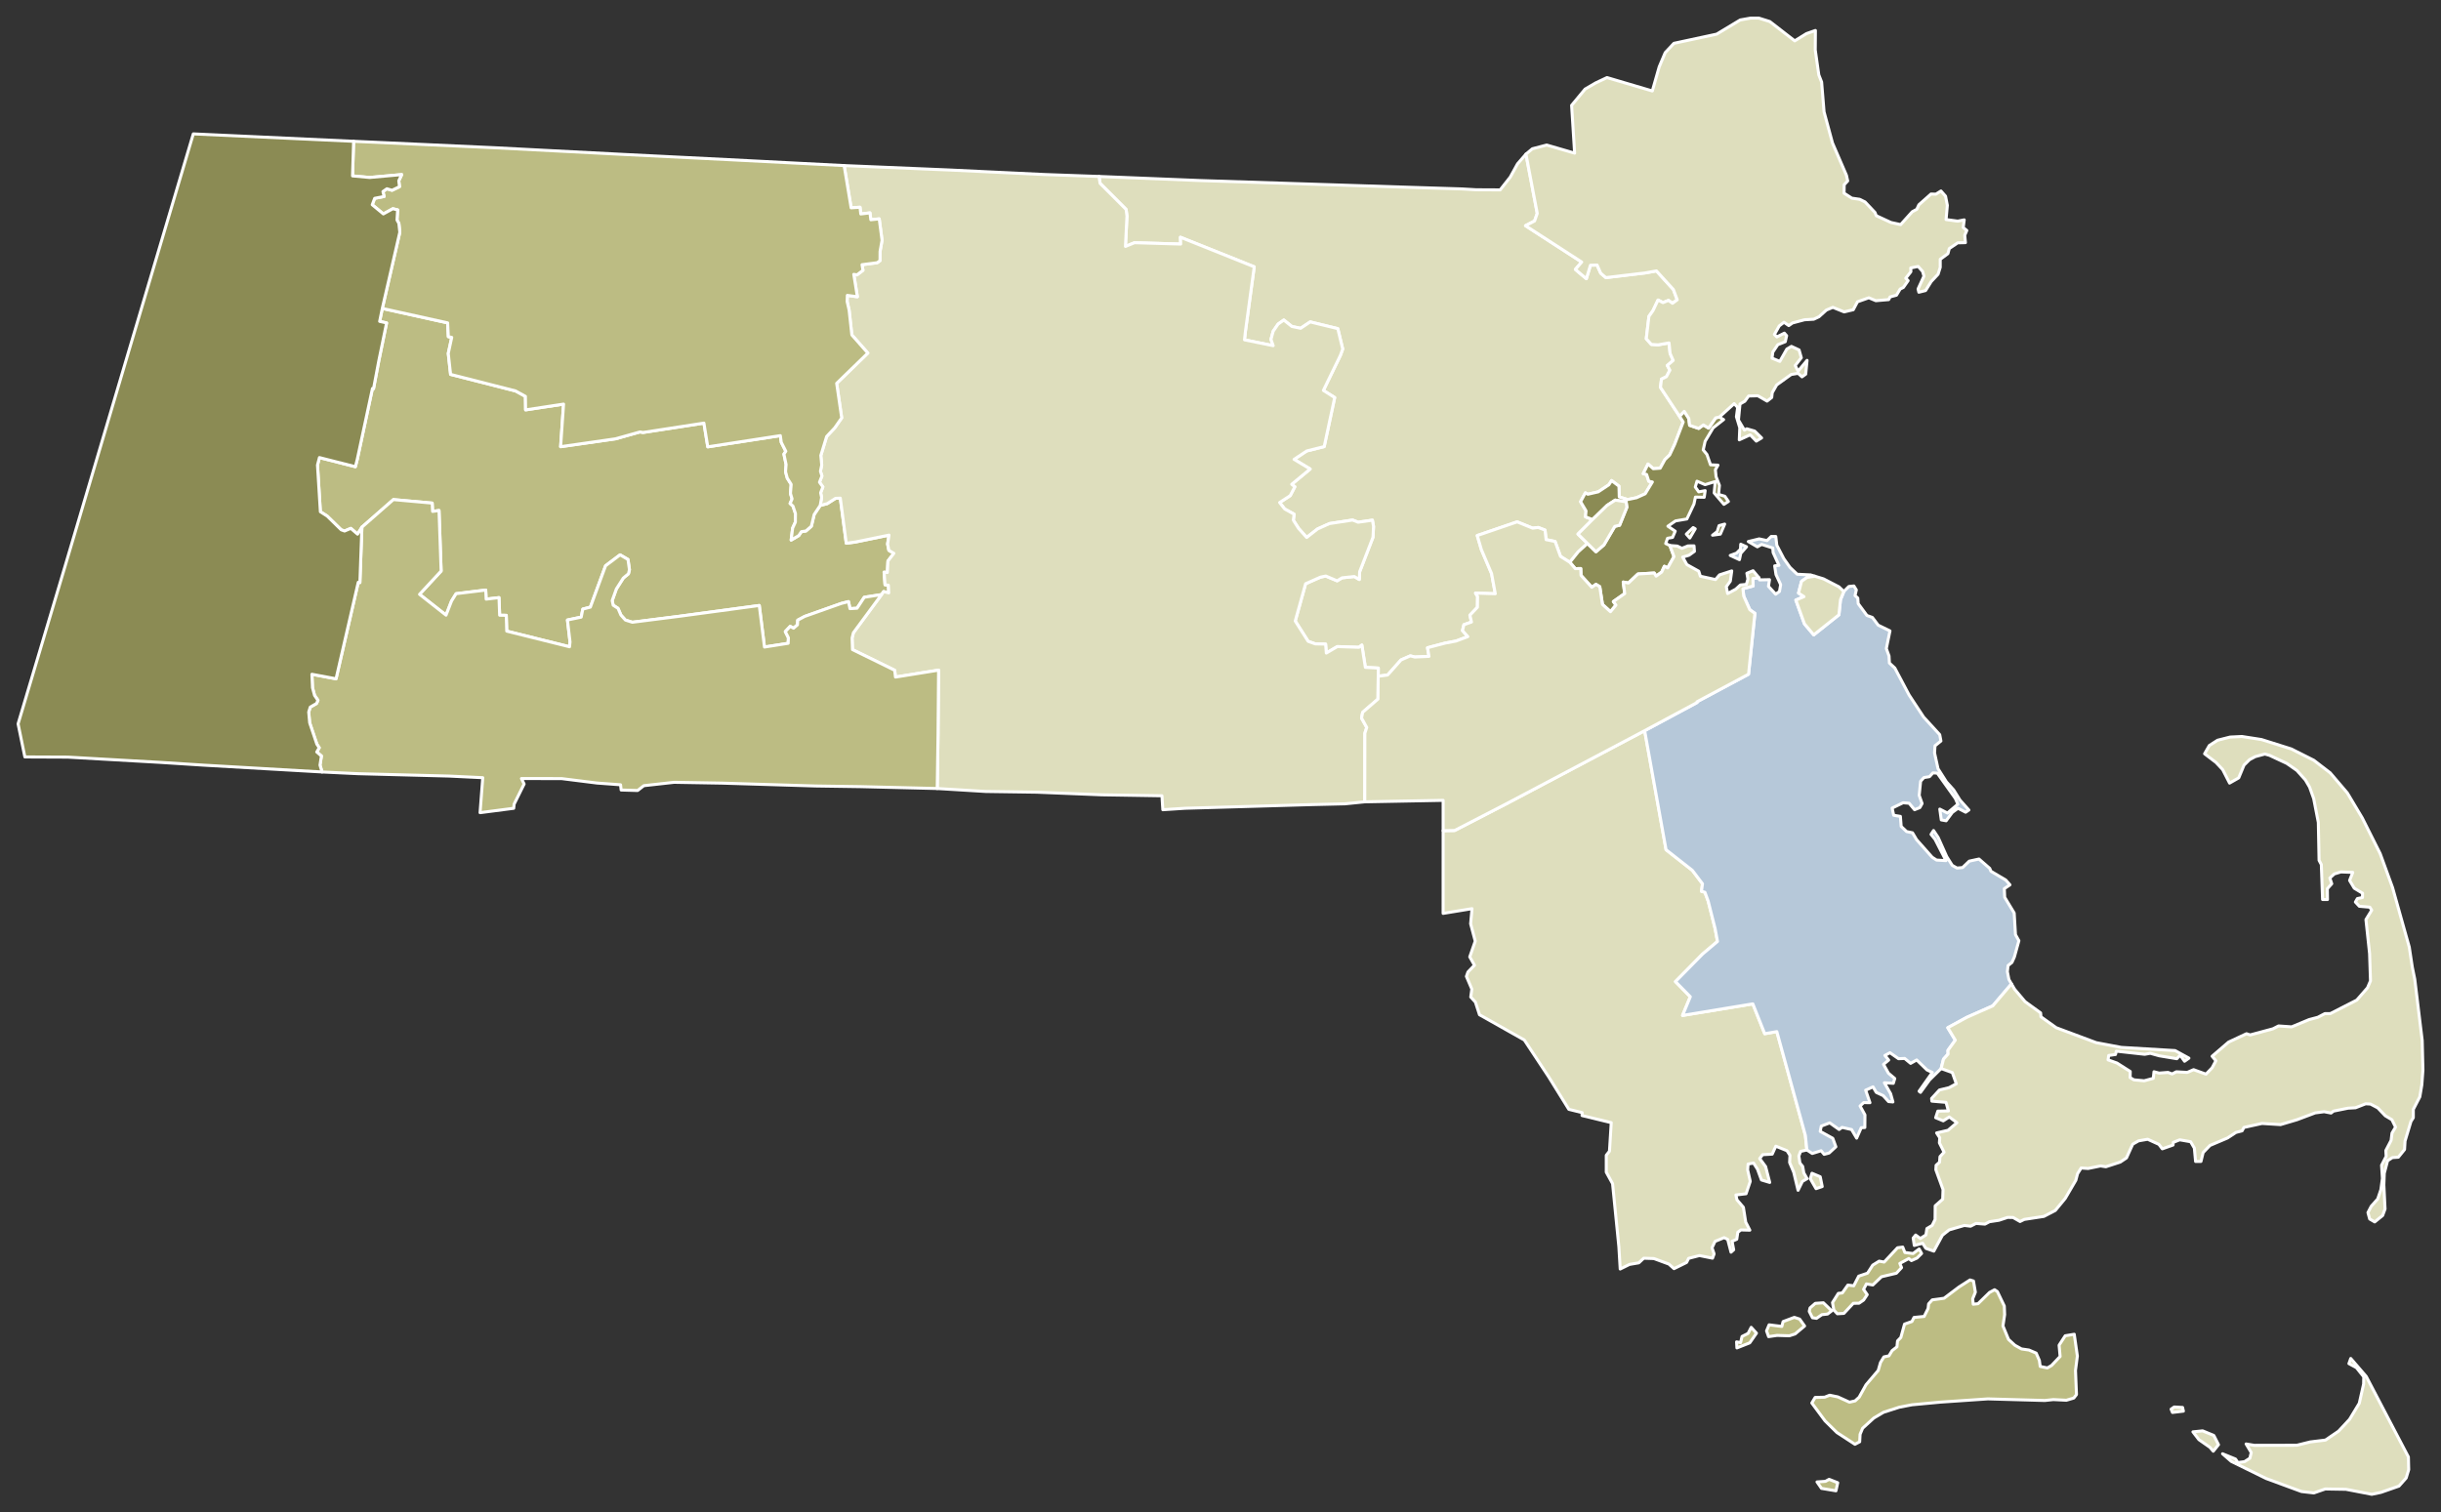
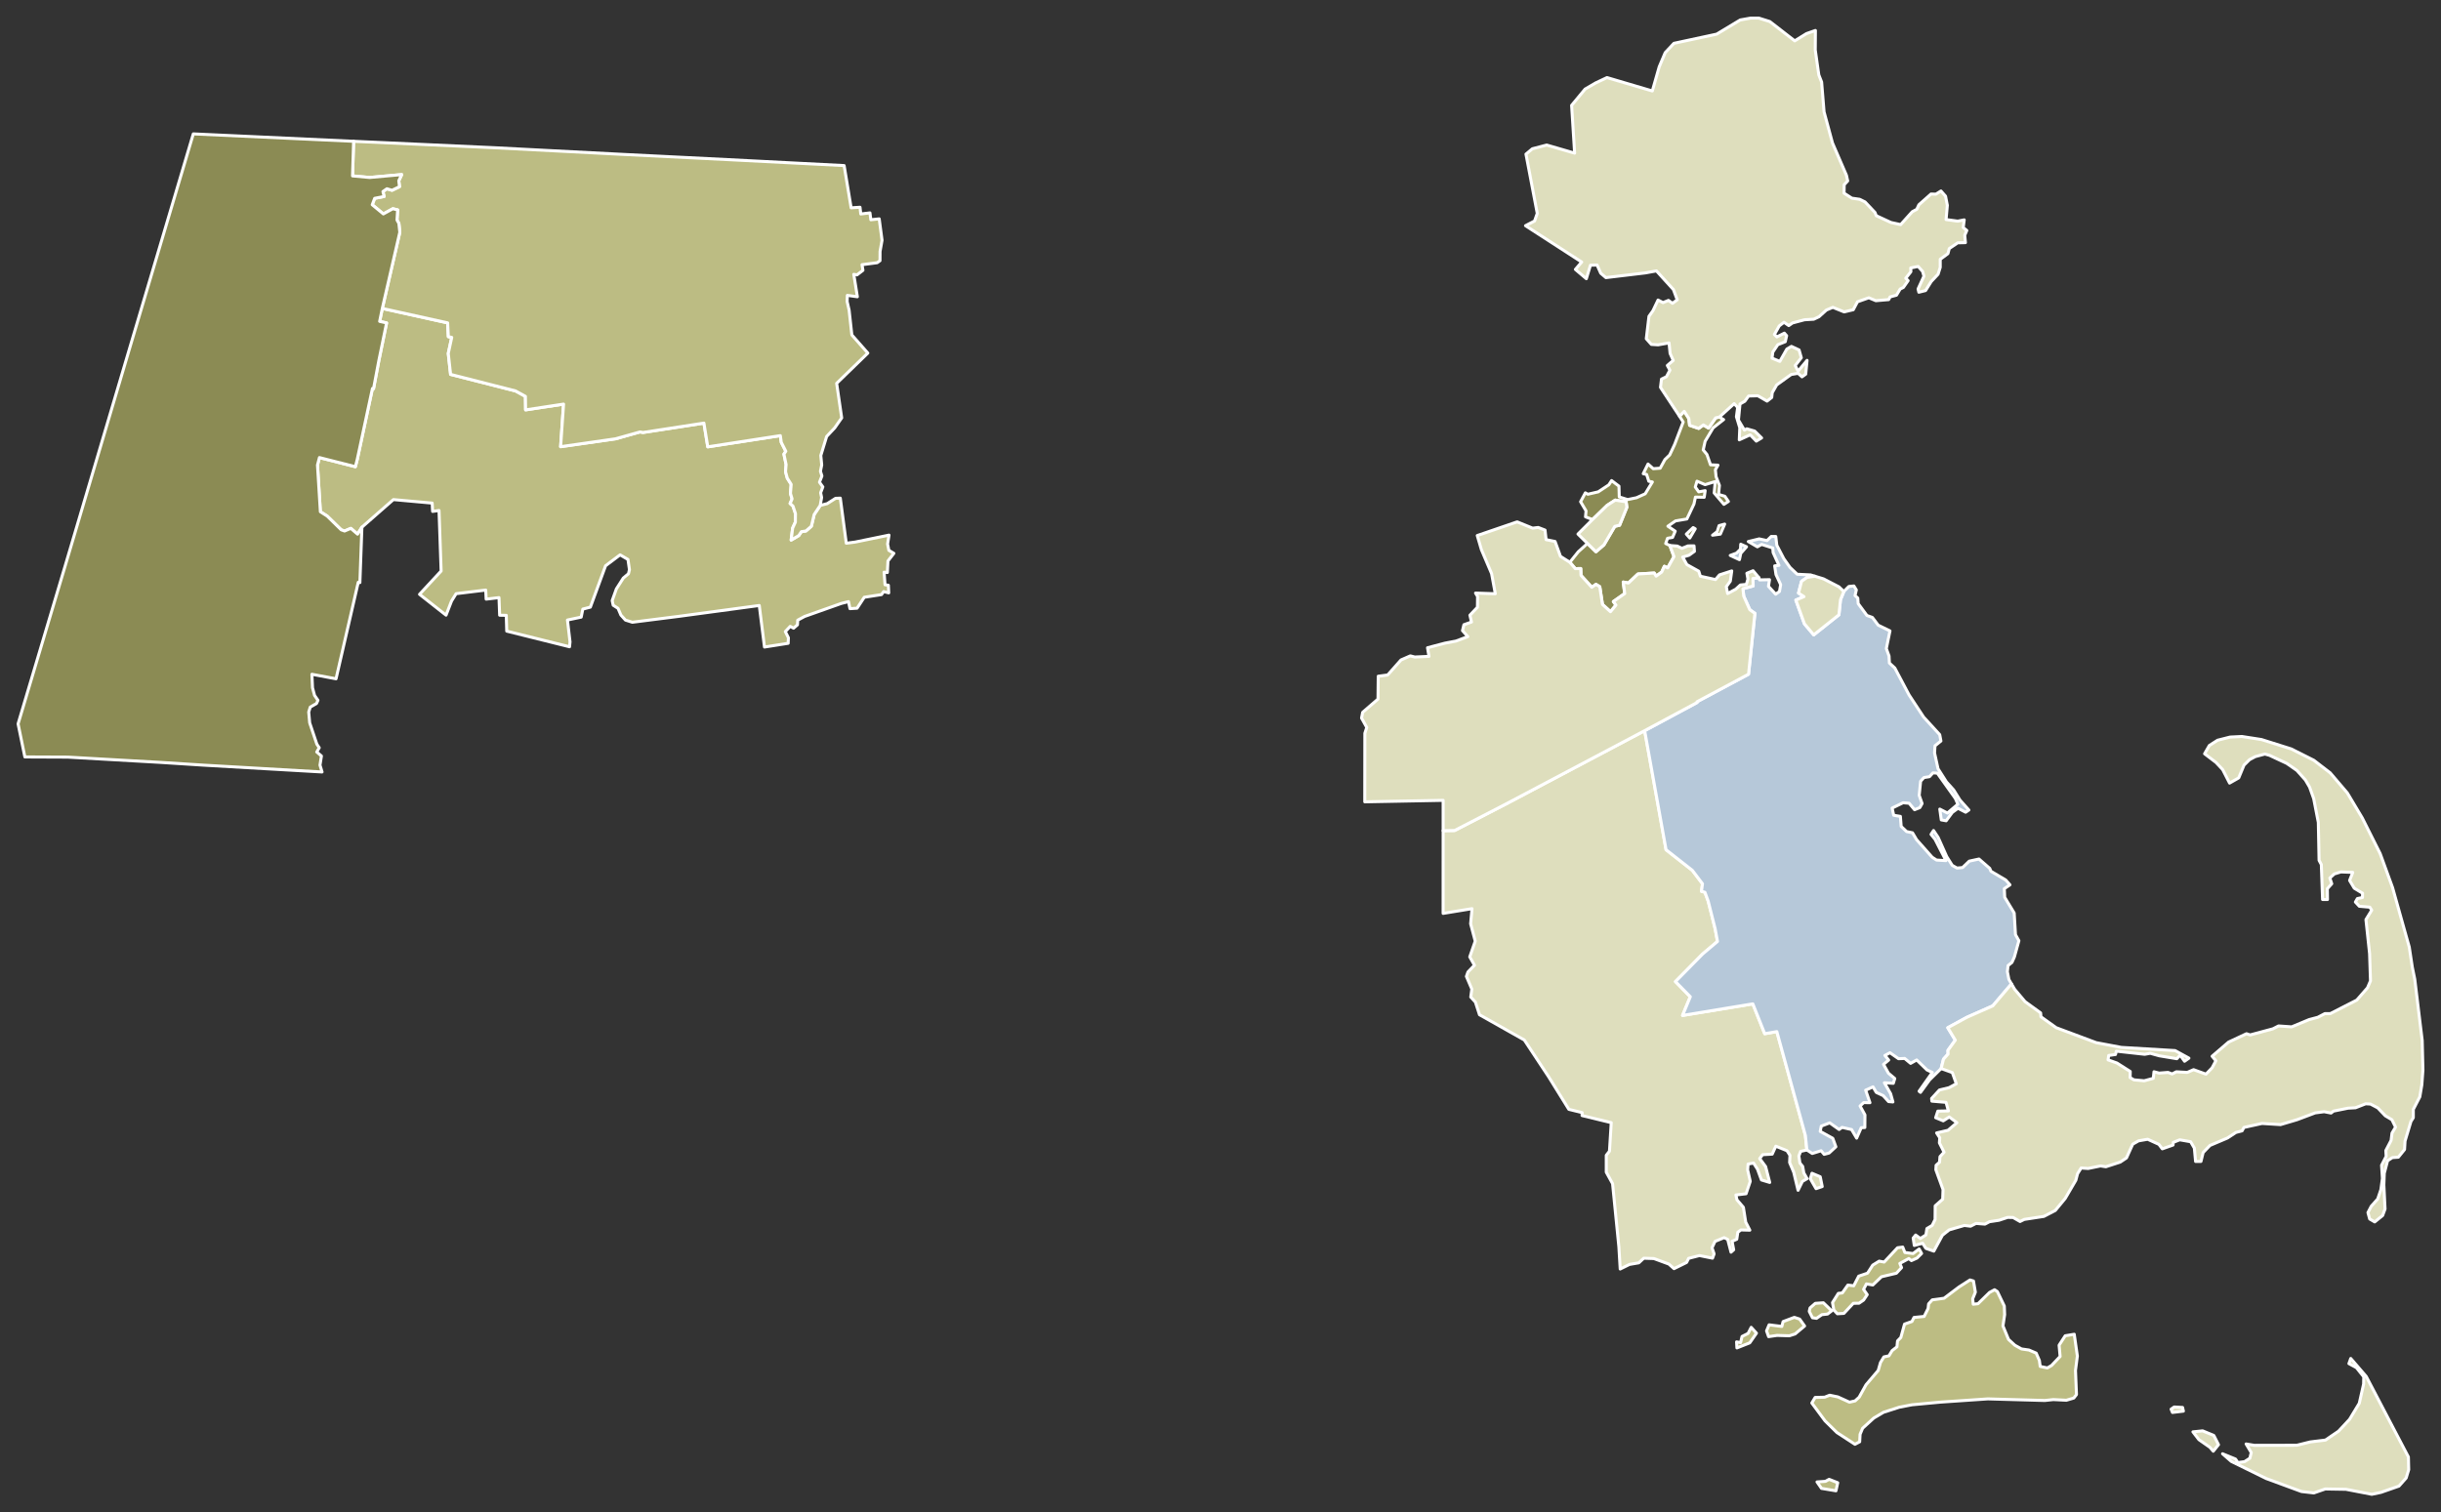
<svg xmlns="http://www.w3.org/2000/svg" xmlns:ns1="http://sodipodi.sourceforge.net/DTD/sodipodi-0.dtd" xmlns:ns2="http://www.inkscape.org/namespaces/inkscape" version="1.2" width="810" height="502" viewBox="0 0 810 502" stroke-linecap="round" stroke-linejoin="round" id="svg1" ns1:docname="MA_Question_2_2010_Counties.svg" ns2:version="1.3 (0e150ed6c4, 2023-07-21)">
  <rect x="0" y="0" width="810" height="502" fill="#333333" stroke="none" />
  <defs id="defs1" />
  <ns1:namedview id="namedview1" pagecolor="#ffffff" bordercolor="#000000" borderopacity="0.25" ns2:showpageshadow="2" ns2:pageopacity="0.0" ns2:pagecheckerboard="0" ns2:deskcolor="#d1d1d1" ns2:zoom="1.7031873" ns2:cx="405.12281" ns2:cy="251" ns2:window-width="1920" ns2:window-height="1111" ns2:window-x="-9" ns2:window-y="-9" ns2:window-maximized="1" ns2:current-layer="Massachusetts" />
  <g id="Massachusetts" transform="translate(5,5)" stroke="white" stroke-width="1">
-     <path d="M 359.69 53.57 393.36 54.93 462.38 57.16 480.1 57.71 484.88 57.99 492.8 58.03 496.16 53.76 498.57 49.38 501.36 46.16 505.11 65.83 504.22 68.35 501.21 69.91 519.86 81.98 517.76 84.43 521.4 87.51 522.76 83.04 524.96 82.97 526.17 85.69 527.89 87.15 540.96 85.59 544.66 84.92 550.29 91.11 551.56 94.52 549.99 95.67 548.65 94.71 546.83 95.44 545.19 94.59 543.5 98.13 542.17 100 541.29 107.43 542.97 109.32 545.2 109.46 548.84 108.82 549.19 112.32 550.22 114.64 548.27 116.31 549.13 117.87 547.97 120.04 546.33 120.84 546 123.58 552.32 133.16 553.54 135.08 550.69 142.53 549.06 146.01 547.47 147.55 545.9 150.41 543.6 150.57 541.86 149.02 540.28 152.24 541.4 152.49 542.12 154.74 543.31 154.98 540.93 158.9 538.04 160.21 535.1 160.82 532.32 159.95 532.22 156.37 529.78 154.52 528.86 155.93 525.34 158.26 521.9 159.05 521.07 158.59 519.49 161.53 521.3 164.58 521.12 166.55 523.45 167.45 518.62 172.27 521.78 175.39 518.71 178.16 515.92 181.64 512.82 179.68 511.02 174.73 508.04 174.12 507.69 170.95 505.43 170.08 503.58 170.31 498.44 168.22 485.2 172.76 486.56 177.41 489.95 185.38 491.19 192.08 484.63 191.86 485.31 192.98 485.26 196.56 482.76 199.21 483.29 201.47 480.77 202.36 480.3 204.32 482.07 206.31 478.12 207.79 474.48 208.48 468.7 210 469.18 212.87 464.46 213.08 462.99 212.7 459.9 214.05 455.48 219.04 452.34 219.46 452.36 216.75 448.07 216.52 446.9 209.12 445.95 209.86 438.76 209.62 435.11 211.77 434.88 208.8 431.44 208.72 429.08 207.87 424.8 201.13 428.24 188.76 433.17 186.57 434.94 186.2 438.7 187.79 440.33 186.8 444.41 186.36 446.05 187.35 446.18 184.76 450.6 173.33 450.78 169.76 450.41 167.66 445.66 168.34 443.82 167.62 436.16 168.79 432.18 170.59 428.6 173.4 425.91 170.39 424.17 167.66 424.43 165.68 421.29 163.94 419.62 161.81 423.13 159.52 424.67 156.57 423.63 155.75 429.75 150.68 424.42 147.48 428.62 144.68 434.41 143.24 437.89 126.96 434.14 124.59 439.79 112.95 440.55 110.85 438.92 104.08 429.76 101.85 426.59 103.97 423.68 103.36 421.01 101.23 419.12 102.57 417.48 104.96 416.75 107.66 417.48 109.74 407.97 107.8 408.25 105.12 411.19 83.56 386.71 73.75 386.79 76.01 371.47 75.56 368.46 76.79 368.96 66.69 368.67 64.5 360.04 55.87 359.69 53.57 Z" id="Middlesex" fill="#b3c4db" style="fill:#dedebd;fill-opacity:1" />
    <path d="M 596.26 384.44 599.01 385.6 599.67 388.85 597.62 389.55 595.72 386.26 596.26 384.44 Z M 473.88 270.73 477.7 270.66 494.62 261.92 540.75 237.53 547.85 277.05 556.56 283.88 559.94 288.35 559.6 290.85 560.75 291.17 561.82 294.08 564.13 303.23 564.92 307.49 559.99 311.66 550.97 320.82 555.9 325.85 553.33 332.05 576.65 328.21 580.59 338.11 584.61 337.42 594.08 371.87 594.58 376.7 592.5 377.18 591.92 378.71 592.27 381.05 593.18 382.16 593.57 384.33 594.65 386.23 593.09 387.15 591.65 390.1 590.21 384.09 588.85 380.87 588.96 378.48 587.98 376.95 584.27 375.45 583.08 378.09 579.89 378.27 578.92 379.57 580.88 382.21 582.25 387.49 579.5 386.66 578.19 383.09 576.88 381.05 575.07 381.38 574.92 383.3 575.79 387.12 574.4 391.24 571.03 391.64 571.37 393.24 573.51 395.74 574.28 400.66 575.65 403.33 572.67 403.25 571.66 404.02 571.31 406.34 569.76 407.02 570.29 409.84 569.4 410.64 568.3 406.39 567.13 405.81 564.1 407.05 563.1 409.19 563.8 411.2 563.27 412.63 558.93 411.76 555.33 412.69 554.67 414.04 550.49 416.1 548.78 414.58 543.81 412.75 540.45 412.64 538.8 414.17 535.71 414.7 532.63 416.22 532.19 408.84 530.1 387.89 528.01 384.08 528.01 378.47 529.07 377.12 529.66 367.64 519.98 365.29 520 364.31 515.59 363.22 508.82 352.31 500.82 340.21 485.94 331.82 484.59 327.64 483.04 325.94 483.4 323.31 481.6 319.1 482.11 317.64 484.27 315.39 482.71 312.62 484.53 307.39 483 301.63 483.46 296.61 473.87 298.18 473.88 270.73 Z" id="Bristol" fill="#b8e0da" style="fill:#dedebd;fill-opacity:1" />
    <path d="M 121.86 97.38 143.54 102.17 143.77 106.75 144.9 106.99 143.75 112.32 144.52 119.27 166.06 124.76 169.35 126.56 169.41 131.05 182.01 129.13 181.03 143.27 199.23 140.66 207.38 138.37 208.37 138.55 228.58 135.44 229.86 143.32 253.94 139.6 254.25 141.82 255.76 144.79 255.13 145.74 255.85 149.19 255.67 151.58 256.24 153.71 257.54 155.77 257.3 158.79 257.84 160.61 257.18 162.11 258.13 162.97 258.96 165.46 258.93 168.31 258.02 170.29 257.53 174.26 260.06 172.77 260.91 171.48 262.43 171.25 264.23 169.68 265.16 165.79 267.17 162.77 269.5 162.17 272.26 160.41 273.84 160.35 275.82 175.31 278.73 174.93 290 172.62 289.53 175.57 289.95 177.67 291.61 178.67 289.65 181.2 289.45 185.04 288.37 184.92 288.68 189.1 289.79 189.26 289.91 191.79 288.23 191.36 287.52 192.36 281.79 193.25 279.41 196.88 277.05 197.03 276.56 194.69 274.17 195.3 261.99 199.62 259.71 200.85 259.62 202.4 258.33 203.51 257.22 202.91 255.59 204.64 256.62 206.69 256.54 208.53 248.68 209.77 246.95 195.98 220.21 199.59 204.83 201.54 202.54 200.82 201.03 199.15 200.08 196.93 198.47 195.89 198.14 194.35 199.53 190.48 201.84 186.86 203.54 185.45 203.87 184.1 203.38 180.7 200.76 179.17 195.95 182.79 190.9 196.53 188.4 197.17 187.86 199.84 183.3 200.8 184.15 208.06 183.99 209.68 163.15 204.49 163 199.25 160.8 199.21 160.58 193.37 156.32 193.87 156.18 190.86 146.35 192.06 144.84 194.49 143.01 199.19 134.22 192.27 141.38 184.54 140.68 164.45 138.55 164.75 138.41 161.99 125.54 160.83 115.09 169.99 113.65 172.3 111.41 170.38 109.34 171.26 108.21 170.85 103.55 166.29 101.31 164.86 100.35 149.37 101 146.88 112.92 149.91 113.54 147.52 118.59 123.94 118.95 124.02 120.7 114.74 123.28 102.19 120.98 101.67 121.86 97.38 Z" id="Hampshire" fill="#b1e486" style="fill:#bcbc83;fill-opacity:1" />
    <path d="M 563.27 172.65 564.82 171.46 565.44 169.47 567.3 168.96 565.86 172.29 563.27 172.65 Z M 554.58 172.28 556.84 170.12 557.53 170.53 555.73 173.59 554.58 172.28 Z M 521.78 175.39 524.59 178.14 527.23 175.87 530.84 169.71 532.43 169.34 534.84 163.39 534.6 161.57 530.99 161 528.28 162.76 523.45 167.45 521.12 166.55 521.3 164.58 519.49 161.53 521.07 158.59 521.9 159.05 525.34 158.26 528.86 155.93 529.78 154.52 532.22 156.37 532.32 159.95 535.1 160.82 538.04 160.21 540.93 158.9 543.31 154.98 542.12 154.74 541.4 152.49 540.28 152.24 541.86 149.02 543.6 150.57 545.9 150.41 547.47 147.55 549.06 146.01 550.69 142.53 553.54 135.08 552.32 133.16 553.88 131.54 555.4 133.9 555.67 136.17 558.67 137.2 560.24 136.05 561.97 137.11 564.32 133.69 565.52 133.45 566.95 134.28 563.47 137.02 560.81 141.48 560.18 144.35 561.41 145.85 562.6 149.28 565.08 149.4 564.22 150.92 564.44 153.2 565.56 156.12 565.26 159.11 567.36 159.72 568.54 161.45 567.05 162.41 563.82 158.62 564.18 154.83 560.8 155.87 558.11 154.72 557.55 156.66 558.69 158.26 560.83 157.86 560.51 160.06 557.6 160 557.11 162.3 554.76 167.26 550.98 167.91 548.46 169.66 550.89 171.32 550.01 173.38 548.34 173.67 547.73 175.41 549.11 176.07 550.48 179.75 548.38 183.5 547.29 182.96 546.4 184.88 544.56 186.24 543.91 185.2 538.52 185.52 535.37 188.51 533.64 188.2 534.13 192.02 530.36 194.67 531.22 195.85 529.41 198.04 526.75 195.63 525.85 189.73 524.59 188.97 523.2 189.92 519.63 185.99 519.54 183.71 517.73 183.75 515.92 181.64 518.71 178.16 521.78 175.39 Z" id="Suffolk" fill="#cbdc93" style="fill:#8b8b54;fill-opacity:1" />
    <path d="M 569.15 179.36 571.23 178.6 572.54 177.31 572.63 175.64 574.55 176.49 572.64 178.68 572.2 180.77 569.15 179.36 Z M 578.68 186.77 578.86 187.48 582.18 187.41 581.83 189.62 584.22 192.23 585.48 191.33 585.88 189.06 584.33 185.71 583.89 182.82 585.31 182.66 583.38 178.42 583.26 176.89 579.57 175.71 578.15 176.51 575.14 174.75 578.76 173.87 581.35 174.43 582.76 173.06 584.26 173.08 584.6 175.98 586.93 180.45 588.97 183.33 591.36 185.61 595.8 185.83 597.22 186.26 594.66 186.66 592.81 187.94 591.81 191.86 593.62 193.04 590.92 194.18 593.77 202.07 596.86 205.73 605.21 199.08 605.73 194.07 606.85 191.33 608.5 189.67 610.18 189.5 610.99 190.81 610.56 192.69 611.47 193.52 611.61 195.37 614.51 199.3 616.31 199.94 618.24 202.51 622.15 204.42 620.94 210.28 621.84 212.74 621.96 215.07 623.76 216.74 628.5 225.69 633.32 233.02 638.66 238.85 639.06 240.96 637.1 242.54 636.94 244.9 638.1 250.16 640.89 254.54 643.28 257.19 645.38 260.56 648.33 263.87 647.26 264.6 644.73 263.29 642.85 264.65 640.79 267.44 639.18 267.15 638.68 263.56 641.22 264.87 644.67 261.94 643.86 260.05 637.86 251.63 636.41 251.54 635.27 252.8 633.42 253.09 632.32 254.31 631.85 259.01 632.81 261.71 632.06 263.07 630.31 263.77 628.51 261.62 626.5 261.46 622.87 263.22 623.38 265.61 625.61 265.98 625.87 269.31 627.67 271.02 629.63 271.43 630.97 273.69 636.17 279.55 637.61 280.48 640.73 280.66 637.12 273.62 635.78 271.95 636.61 270.67 638.12 272.93 640.99 279.34 642.81 282.23 644.39 283.13 646.24 282.97 648.47 280.83 651.69 280.13 655.25 283.23 655.66 284.2 660.59 287.12 661.97 288.7 660.09 289.97 660.22 292.84 663.37 298.05 663.8 305.24 664.93 307.25 663.43 312.66 662.62 314.46 661.34 315.49 661.11 317.53 661.62 320.12 662.47 321.58 656.28 328.87 647.7 332.66 641.34 336.13 643.83 340.26 641.39 343.64 641.43 344.86 639.92 346.56 639.13 349.68 635.28 353.46 632.28 357.59 631.81 357.21 636.21 350.97 634.45 350.15 631.02 346.83 629.01 347.96 627.03 346.33 624.99 346.42 622.16 344.43 620.47 345.34 621.72 346.86 620.01 348.29 621.65 351.23 623.74 352.99 623.26 354.58 620.3 354.4 622.37 358.04 623.13 360.77 621.68 360.64 619.9 358.67 617.61 357.6 616.53 355.76 614.08 356.87 615.51 361.02 613.44 360.98 612.23 362.11 613.85 365.06 613.81 369.25 612.61 369.32 611.09 372.78 609.41 369.93 606.25 369.21 605.27 369.91 602.17 367.71 599.35 368.79 599 370.54 603.18 372.84 604.2 375.65 601.96 377.72 600.31 378.16 599.31 376.96 596.36 377.87 594.58 376.7 594.08 371.87 584.61 337.42 580.59 338.11 576.65 328.21 553.33 332.05 555.9 325.85 550.97 320.82 559.99 311.66 564.92 307.49 564.13 303.23 561.82 294.08 560.75 291.17 559.6 290.85 559.94 288.35 556.56 283.88 547.85 277.05 540.75 237.53 558.15 228.18 558.11 227.94 575.22 218.79 577.33 198.6 575.63 197.37 573.63 192.9 573.35 190.41 576.75 189.5 576.67 187.02 578.68 186.77 Z" id="Plymouth" fill="#e4c9a0" style="fill:#b6c8d9;fill-opacity:1" />
-     <path d="M 275.11 49.96 310 51.42 341.5 52.92 359.69 53.57 360.04 55.87 368.67 64.5 368.96 66.69 368.46 76.79 371.47 75.56 386.79 76.01 386.71 73.75 411.19 83.56 408.25 105.12 407.97 107.8 417.48 109.74 416.75 107.66 417.48 104.96 419.12 102.57 421.01 101.23 423.68 103.36 426.59 103.97 429.76 101.85 438.92 104.08 440.55 110.85 439.79 112.95 434.14 124.59 437.89 126.96 434.41 143.24 428.62 144.68 424.42 147.48 429.75 150.68 423.63 155.75 424.67 156.57 423.13 159.52 419.62 161.81 421.29 163.94 424.43 165.68 424.17 167.66 425.91 170.39 428.6 173.4 432.18 170.59 436.16 168.79 443.82 167.62 445.66 168.34 450.41 167.66 450.78 169.76 450.6 173.33 446.18 184.76 446.05 187.35 444.41 186.36 440.33 186.8 438.7 187.79 434.94 186.2 433.17 186.57 428.24 188.76 424.8 201.13 429.08 207.87 431.44 208.72 434.88 208.8 435.11 211.77 438.76 209.62 445.95 209.86 446.9 209.12 448.07 216.52 452.36 216.75 452.34 219.46 452.26 227.05 447.17 231.44 446.8 233.35 448.53 236.46 447.9 238.39 447.87 261.15 441.34 261.81 430.36 262.07 388.26 263.29 380.86 263.77 380.57 259.14 360.51 258.82 339.02 257.95 322.07 257.71 306 256.73 306.27 238.69 306.45 217.44 292.15 219.74 291.88 217.48 277.88 210.62 277.75 206.77 278.18 205.04 287.52 192.36 288.23 191.36 289.91 191.79 289.79 189.26 288.68 189.1 288.37 184.92 289.45 185.04 289.65 181.2 291.61 178.67 289.95 177.67 289.53 175.57 290 172.62 278.73 174.93 275.82 175.31 273.84 160.35 272.26 160.41 269.5 162.17 267.17 162.77 267.64 160.13 267.31 158.56 268.05 156.62 266.93 155.06 267.74 152.99 267.25 151.43 267.67 149.34 267.37 146.19 269.3 139.89 271.99 137.02 274.3 133.71 272.63 122.24 282.97 112.2 277.67 106.18 276.76 97.94 276.11 95.11 276.17 93.04 279.5 93.5 278.31 86.06 279.39 86.24 281.35 84.73 281.05 82.86 286.08 82.2 287.01 81.53 287.03 78.46 287.69 74.75 286.75 67.65 283.97 67.94 283.68 65.66 280.63 66.02 280.38 63.79 277.43 63.98 275.11 49.96 Z" id="Worcester" fill="#94bbeb" style="fill:#dedebd;fill-opacity:1" />
    <path d="M 501.36 46.16 503.49 44.38 508.24 43.14 517.51 45.83 516.51 29.97 520.99 24.57 524.48 22.53 528.25 20.75 543.29 25.19 545.58 17.17 547.57 12.47 550.46 9.38 564.65 6.33 572.46 1.62 575.95 1 578.61 1 582.27 2.15 590.55 8.56 594.45 6.15 597.41 5.11 597.36 11.59 598.54 19.87 599.47 22.23 600.28 32.13 603.08 42.47 607.71 53.2 608.12 55.06 606.96 56.31 606.92 59.12 609.5 60.78 612.08 61.15 613.88 62.03 617.16 65.5 617.61 66.6 622.48 68.85 625.7 69.55 629.54 65.28 631.05 64.47 631.74 62.97 635.77 59.4 637.39 59.45 639.07 58.39 640.59 60.11 641.19 63.15 640.77 67.88 644.64 68.4 646.79 67.98 646.46 70.54 647.65 71.5 646.96 73.1 647.19 75.54 644.64 75.6 641.83 77.5 641.39 79.18 638.83 81.07 638.83 83.74 638.12 86.02 635.84 88.45 633.97 91.44 631.73 92 631.47 90.92 633.42 86.66 632.98 85.1 631.5 83.44 629.04 83.94 629.1 85.19 627.39 87.35 628.18 88.15 626.6 90.41 625.53 90.94 624.31 92.98 622.19 93.55 621.72 94.45 617.46 94.81 615.14 93.84 611.37 95.17 609.97 97.81 606.94 98.53 603.19 97.02 601.06 97.91 598.59 100.14 596.85 100.96 593.8 101.14 589.82 102.2 588.57 103.07 586.98 101.97 585.41 103.18 583.8 106.02 584.61 106.83 587.11 105.58 587.86 106.43 587.41 108.43 584.93 109.41 583.27 111.88 583.02 113.88 585.6 114.96 587.93 110.86 589.45 109.98 592 111.16 592.73 113.75 590.71 116.33 591.66 118.21 594.64 114.61 594.19 119.2 592.96 120.08 591.67 118.92 589.37 119.3 584.56 122.77 583.08 125.35 582.91 126.94 581.37 128.14 578.31 126.37 575.24 126.45 573.98 128.19 572.38 129.1 571.87 134.42 573.85 137.77 574.63 137.33 577.26 138.09 579.56 140.36 577.8 141.42 575.78 139.33 572.15 140.99 572.31 136.98 571.2 133.33 571.61 130.24 570.46 128.98 565.52 133.45 564.32 133.69 561.97 137.11 560.24 136.05 558.67 137.2 555.67 136.17 555.4 133.9 553.88 131.54 552.32 133.16 546 123.58 546.33 120.84 547.97 120.04 549.13 117.87 548.27 116.31 550.22 114.64 549.19 112.32 548.84 108.82 545.2 109.46 542.97 109.32 541.29 107.43 542.17 100 543.5 98.13 545.19 94.59 546.83 95.44 548.65 94.71 549.99 95.67 551.56 94.52 550.29 91.11 544.66 84.92 540.96 85.59 527.89 87.15 526.17 85.69 524.96 82.97 522.76 83.04 521.4 87.51 517.76 84.43 519.86 81.98 501.21 69.91 504.22 68.35 505.11 65.83 501.36 46.16 Z" id="Essex" fill="#d8e9e9" style="fill:#dedebd;fill-opacity:1" />
    <path d="M 639.13 349.68 639.92 346.56 641.43 344.86 641.39 343.64 643.83 340.26 641.34 336.13 647.7 332.66 656.28 328.87 662.47 321.58 663.53 323.38 666.98 327.47 672.14 331.21 672.26 332.51 677.33 336.13 690.6 341.09 698.92 342.66 716.77 343.72 721.35 346.23 719.91 347.26 718.45 345.25 717.34 346.42 711.5 345.45 708.53 344.62 706.68 344.95 697.26 343.91 696.99 345.02 694.73 345.34 694.52 346.8 697.47 347.85 701.88 350.65 701.84 352.69 703.1 353.43 706.51 353.74 709.53 352.93 709.76 350.74 711.46 351.19 714.42 350.96 715.77 351.48 717.16 350.76 720.8 350.96 722.9 350.05 727.02 351.54 729.04 349.45 730.3 347.1 729.05 345.6 734.51 340.9 740.46 338.12 741.68 338.52 749.23 336.49 751.09 335.54 755.46 335.84 761.22 333.44 764.12 332.67 766.46 331.45 768.28 331.44 777.05 326.96 780.61 322.88 781.6 320.56 781.3 311.51 780.09 300.24 782.01 297.12 781.38 296.12 777.9 295.82 776.59 294.41 777.25 293.26 778.94 292.91 778.97 291.49 776.22 289.83 774.67 287.24 775.72 284.57 771.79 284.42 769.58 285.09 768.12 286.44 768.75 288.34 767.28 289.99 767.33 293.58 765.7 293.57 765.29 281.96 764.54 280.57 764.29 267.98 762.75 260.08 761.39 256.26 760.01 253.91 757.19 250.74 753.81 248.39 748.08 245.71 746.56 245.29 743.38 246.14 741.46 247.16 739.63 248.97 737.88 253.2 734.84 254.93 732.56 250.46 730.32 248.07 726.55 245.2 728.13 242.45 730.87 240.7 735.02 239.65 738.93 239.46 745.43 240.47 755.31 243.59 762.79 247.35 768.22 251.52 773.91 258.19 778.86 266.47 784.82 278.35 788.92 289.6 794.47 309.36 795.48 316.04 796.29 320 798.76 340.34 799 350.14 798.64 355.08 797.97 359.07 795.81 363.24 795.81 366 795.03 367.24 793.07 373.75 792.9 376.57 790.84 379.11 788.86 379.24 787.28 380.27 786.18 384.43 786.04 388.31 786.43 396.3 785.63 398.47 783 400.59 781.33 399.61 780.76 397.49 781.84 395.4 783.99 392.99 785.05 389.87 785.56 386.15 785.28 381.79 786.8 378.84 786.69 376.89 788.44 373.53 788.74 371.11 789.92 369.12 788.71 366.67 786.53 365.37 784.02 362.74 781.61 361.47 780 361.38 776.63 362.7 774.13 362.84 769.32 363.81 768.52 364.45 766.22 364.01 763.25 364.4 757.19 366.68 751.75 368.29 745.6 367.91 739.61 369.23 739 370.36 736.97 370.88 734.16 372.73 728.35 375.2 726.07 377.56 725.35 380.51 723.56 380.52 723.15 376.09 721.91 373.97 718.3 373.34 716.15 374.19 716.08 375.07 712.52 376.33 711.38 374.84 707.67 373.15 704.64 373.68 702.7 374.79 700.63 379.35 698.57 380.73 693.79 382.28 692 382.01 687.92 382.85 685.58 382.7 684.4 384.59 683.83 386.76 680.32 392.77 677.01 396.79 673.22 398.76 666.71 399.76 665.31 400.45 663 399.12 661.21 399.09 658.33 400.04 655.18 400.52 653.67 401.32 650.69 401.09 648.9 402.01 646.83 401.76 641.79 403.23 639.56 405.01 636.7 410.29 634.07 409.37 632.99 407.68 630.22 408.4 629.85 405.96 630.67 404.94 632.23 406.09 634.08 404.91 634.41 402.79 636.16 401.75 637.12 399.79 637.16 395.24 639.64 393.06 639.76 389.86 637.37 383.27 637.46 381.79 638.6 380.78 638.74 378.93 640.1 377.45 638.55 374.35 638.67 372.66 637.63 371.05 641.43 370.17 644.36 367.65 641.83 365.76 639.83 367.04 637.31 366 638.03 363.81 641.54 363.74 640.75 360.9 636.05 360.5 635.97 359.62 638.56 356.8 641.78 356.02 644.16 354.73 642.84 351.02 639.13 349.68 Z" id="Barnstable" fill="#cdec98" style="fill:#dedebd;fill-opacity:1" />
-     <path d="M 115.09 169.99 125.54 160.83 138.41 161.99 138.55 164.75 140.68 164.45 141.38 184.54 134.22 192.27 143.01 199.19 144.84 194.49 146.35 192.06 156.18 190.86 156.32 193.87 160.58 193.37 160.8 199.21 163 199.25 163.15 204.49 183.99 209.68 184.15 208.06 183.3 200.8 187.86 199.84 188.4 197.17 190.9 196.53 195.95 182.79 200.76 179.17 203.38 180.7 203.87 184.1 203.54 185.45 201.84 186.86 199.53 190.48 198.14 194.35 198.47 195.89 200.08 196.93 201.03 199.15 202.54 200.82 204.83 201.54 220.21 199.59 246.95 195.98 248.68 209.77 256.54 208.53 256.62 206.69 255.59 204.64 257.22 202.91 258.33 203.51 259.62 202.4 259.71 200.85 261.99 199.62 274.17 195.3 276.56 194.69 277.05 197.03 279.41 196.88 281.79 193.25 287.52 192.36 278.18 205.04 277.75 206.77 277.88 210.62 291.88 217.48 292.15 219.74 306.45 217.44 306.27 238.69 306 256.73 280.68 256.11 265.63 255.89 234.59 254.94 218.69 254.67 208.64 255.79 206.59 257.39 201.12 257.23 200.92 255.49 193.09 254.91 181.36 253.44 168.03 253.42 168.92 255.23 165.61 261.9 165.46 263.3 154.3 264.75 155.19 253.14 144.05 252.6 113.82 251.81 101.87 251.24 101.18 248.97 101.66 245.93 100.11 244.61 100.93 243.19 100.14 242.01 97.76 234.92 97.44 231.35 97.95 229.71 100.04 228.5 100.5 227.45 99.38 225.82 98.7 223.29 98.5 218.81 106.51 220.31 113.88 188.27 114.42 188.38 115.09 169.99 Z" id="Hampden" fill="#d5bca5" style="fill:#bcbc83;fill-opacity:1" />
    <path d="M 597.22 186.26 600.1 187.14 605.22 189.79 606.85 191.33 605.73 194.07 605.21 199.08 596.86 205.73 593.77 202.07 590.92 194.18 593.62 193.04 591.81 191.86 592.81 187.94 594.66 186.66 597.22 186.26 Z M 523.45 167.45 528.28 162.76 530.99 161 534.6 161.57 534.84 163.39 532.43 169.34 530.84 169.71 527.23 175.87 524.59 178.14 521.78 175.39 518.62 172.27 523.45 167.45 Z M 452.34 219.46 455.48 219.04 459.9 214.05 462.99 212.7 464.46 213.08 469.18 212.87 468.7 210 474.48 208.48 478.12 207.79 482.07 206.31 480.3 204.32 480.77 202.36 483.29 201.47 482.76 199.21 485.26 196.56 485.31 192.98 484.63 191.86 491.19 192.08 489.95 185.38 486.56 177.41 485.2 172.76 498.44 168.22 503.58 170.31 505.43 170.08 507.69 170.95 508.04 174.12 511.02 174.73 512.82 179.68 515.92 181.64 517.73 183.75 519.54 183.71 519.63 185.99 523.2 189.92 524.59 188.97 525.85 189.73 526.75 195.63 529.41 198.04 531.22 195.85 530.36 194.67 534.13 192.02 533.64 188.2 535.37 188.51 538.52 185.52 543.91 185.2 544.56 186.24 546.4 184.88 547.29 182.96 548.38 183.5 550.48 179.75 549.11 176.07 551.55 176.25 553.13 177 555.13 176.2 557.13 176.18 557.27 178.01 555.47 179.3 553.36 179.91 554.75 182.4 558.7 184.6 559.23 186.26 564.26 187.37 565.58 185.82 569.65 184.5 569.17 187.92 567.84 189.74 568.28 192.01 570.97 190.58 572.52 189.17 574.5 188.98 575.02 187.2 574.67 185.28 576.72 184.44 578.68 186.77 576.67 187.02 576.75 189.5 573.35 190.41 573.63 192.9 575.63 197.37 577.33 198.6 575.22 218.79 558.11 227.94 558.15 228.18 540.75 237.53 494.62 261.92 477.7 270.66 473.88 270.73 473.88 260.66 447.87 261.15 447.9 238.39 448.53 236.46 446.8 233.35 447.17 231.44 452.26 227.05 452.34 219.46 Z" id="Norfolk" fill="#dbe5d2" style="fill:#dedebd;fill-opacity:1" />
    <path d="M 112.34 41.9 159.38 44.05 201.78 46.25 236.5 47.98 275.11 49.96 277.43 63.98 280.38 63.79 280.63 66.02 283.68 65.66 283.97 67.94 286.75 67.65 287.69 74.75 287.03 78.46 287.01 81.53 286.08 82.2 281.05 82.86 281.35 84.73 279.39 86.24 278.31 86.06 279.5 93.5 276.17 93.04 276.11 95.11 276.76 97.94 277.67 106.18 282.97 112.2 272.63 122.24 274.3 133.71 271.99 137.02 269.3 139.89 267.37 146.19 267.67 149.34 267.25 151.43 267.74 152.99 266.93 155.06 268.05 156.62 267.31 158.56 267.64 160.13 267.17 162.77 265.16 165.79 264.23 169.68 262.43 171.25 260.91 171.48 260.06 172.77 257.53 174.26 258.02 170.29 258.93 168.31 258.96 165.46 258.13 162.97 257.18 162.11 257.84 160.61 257.3 158.79 257.54 155.77 256.24 153.71 255.67 151.58 255.85 149.19 255.13 145.74 255.76 144.79 254.25 141.82 253.94 139.6 229.86 143.32 228.58 135.44 208.37 138.55 207.38 138.37 199.23 140.66 181.03 143.27 182.01 129.13 169.41 131.05 169.35 126.56 166.06 124.76 144.52 119.27 143.75 112.32 144.9 106.99 143.77 106.75 143.54 102.17 121.86 97.38 127.67 72.09 127.36 69.14 126.74 68.04 126.95 64.67 125.36 64.28 122.21 66.01 118.52 62.96 119.33 60.83 122.46 60.22 122.07 58.58 123.39 57.66 125.09 58.16 127.57 56.96 127.33 55.01 128.3 52.95 117.66 53.91 111.98 53.39 112.34 41.9 Z" id="Franklin" fill="#9a94d1" style="fill:#bcbc83;fill-opacity:1" />
    <path d="M 603.08 427.38 605.01 424.31 606.34 424.16 608.18 421.55 610.13 421.79 611.78 418.59 614.71 417.6 616.43 414.93 618.56 413.61 620.23 413.91 624.66 409.17 626.39 408.94 627.1 410.74 629.82 411.09 631.83 409.58 632.65 411.06 631.12 412.59 629.26 413.43 628.4 412.75 625.42 414.37 626 415.76 624.28 417.62 619.33 418.79 616.47 421.52 614.34 421.17 613.39 422.99 614.6 424.73 613.39 426.54 611.88 427.58 609.99 427.6 606.86 430.95 604.7 431.08 603.52 429.83 603.08 427.38 Z M 597.94 486.89 600.73 486.7 601.96 486.03 604.81 487.16 604.23 489.84 599.43 489.04 597.94 486.89 Z M 596.22 460.7 597.32 458.85 600.46 458.77 602.15 458.11 604.86 458.67 608.7 460.42 610.57 460 611.92 458.77 614.2 454.66 618.25 449.9 619 447.28 620.13 445.39 621.81 445.04 622.85 443.32 624.47 442.05 624.66 440.08 625.76 438.95 626.98 434.51 629.45 433.64 630.12 432.3 633.49 431.96 634.8 429.33 634.97 427.8 636.18 426.46 640.1 425.93 645.03 422.21 648.71 419.85 649.86 420.2 650.49 423.91 649.6 426.1 649.78 427.91 651.38 427.73 655.19 424 656.87 423.1 657.79 423.71 660.09 428.51 660.2 431.37 659.64 435.11 661.49 439.59 663.6 441.53 665.8 442.75 668.27 443.11 670.67 444.14 671.73 446.59 672 448.56 674.37 449.06 675.77 448.25 678.61 445.25 678.27 441.51 680.3 438.38 683.3 437.88 684.33 445.1 683.71 449.9 684.04 457.9 683.15 459.05 680.68 459.78 676.37 459.56 673.54 459.86 654.61 459.33 638.95 460.4 629.44 461.29 625.24 462.1 619.99 463.79 616.79 465.69 613.07 469.08 612.23 471.1 612.1 473.57 610.53 474.4 604.55 470.5 600.62 466.64 596.22 460.7 Z M 595.62 429.15 597.37 427.62 600.05 427.43 602.83 430.1 601.45 431.17 599.56 431.37 597.78 432.59 596.43 432.4 595.36 430.27 595.62 429.15 Z M 581.2 436.76 582.04 434.75 586.27 435.28 586.68 433.67 590.41 432.27 592.18 432.84 593.82 435.14 590.68 437.77 588.76 438.39 584.68 438.26 581.87 438.67 581.2 436.76 Z M 571.25 440.4 572.58 440.65 573.06 438.61 575.07 437.6 576.1 435.58 577.85 437.52 575.62 440.73 571.36 442.41 571.25 440.4 Z" id="Dukes" fill="#e8ead8" style="fill:#bcbc83;fill-opacity:1" />
    <path d="M 732.51 477.55 736.82 479.3 737.59 480.46 739.83 480.16 741.58 479.02 742.03 477.14 740.33 474.29 743.07 474.75 757.15 474.72 761.64 473.61 766.66 473 771 470.05 774.65 466.13 777.88 460.79 779.32 454.4 779.37 452.01 776.93 448.96 774.44 447.62 775.05 445.91 780.19 451.88 794.18 478.6 794.28 482.84 793.44 485.59 791.05 488.28 785.08 490.36 782.03 491 773.44 489.34 766.61 489.23 762.8 490.55 758.7 490.08 746.98 485.76 735.41 480.08 732.51 477.55 Z M 722.68 470.27 725.9 469.94 729.61 471.46 731.17 474.53 729.43 476.7 728.32 475.41 724.66 472.85 722.68 470.27 Z M 715.44 462.74 716.47 462.02 719.24 462.17 719.52 463.4 715.89 463.83 715.44 462.74 Z" id="Nantucket" fill="#bbea90" style="fill:#dedebd;fill-opacity:1" />
    <path d="M 112.34 41.9 111.98 53.39 117.66 53.91 128.3 52.95 127.33 55.01 127.57 56.96 125.09 58.16 123.39 57.66 122.07 58.58 122.46 60.22 119.33 60.83 118.52 62.96 122.21 66.01 125.36 64.28 126.95 64.67 126.74 68.04 127.36 69.14 127.67 72.09 121.86 97.38 120.98 101.67 123.28 102.19 120.7 114.74 118.95 124.02 118.59 123.94 113.54 147.52 112.92 149.91 101 146.88 100.35 149.37 101.31 164.86 103.55 166.29 108.21 170.85 109.34 171.26 111.41 170.38 113.65 172.3 115.09 169.99 114.42 188.38 113.88 188.27 106.51 220.31 98.5 218.81 98.7 223.29 99.38 225.82 100.5 227.45 100.04 228.5 97.95 229.71 97.44 231.35 97.76 234.92 100.14 242.01 100.93 243.19 100.11 244.61 101.66 245.93 101.18 248.97 101.87 251.24 62.63 248.98 48.26 248.06 17.5 246.31 3.25 246.25 1 235.27 16.71 182.54 38.34 109.5 59.14 39.44 112.34 41.9 Z" id="Berkshire" fill="#cde2b7" style="fill:#8b8b54;fill-opacity:1" />
  </g>
</svg>